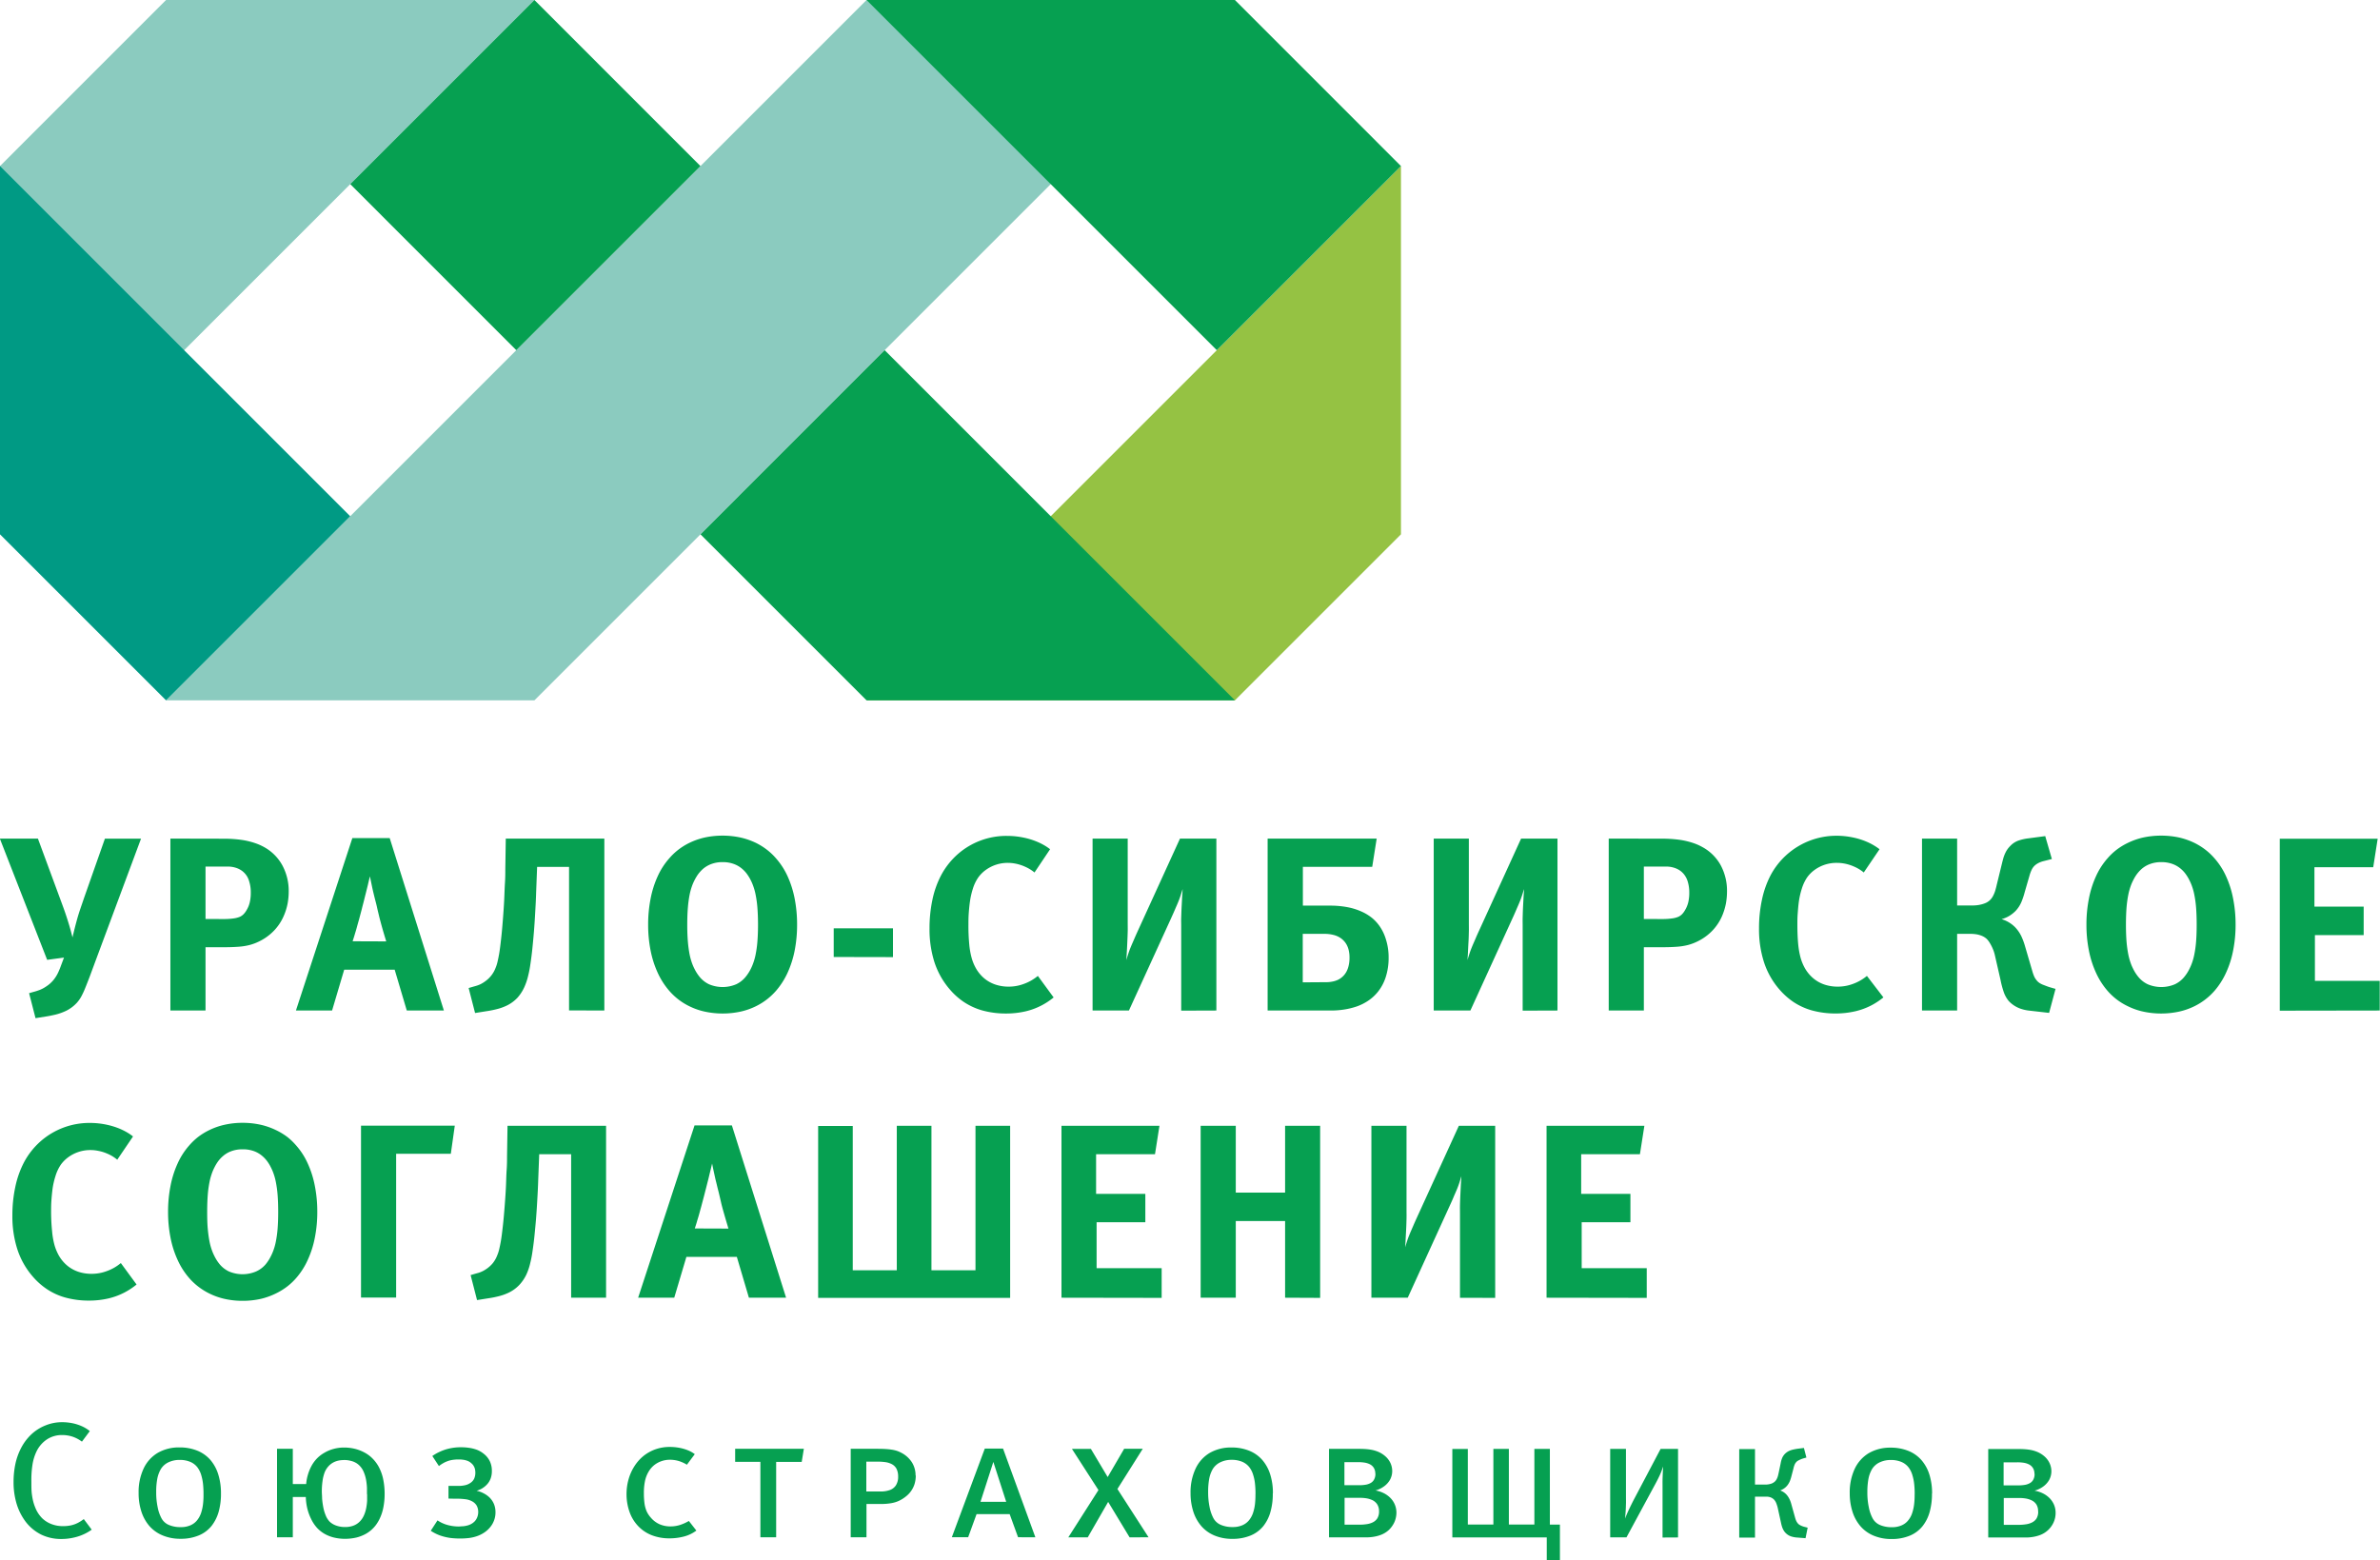
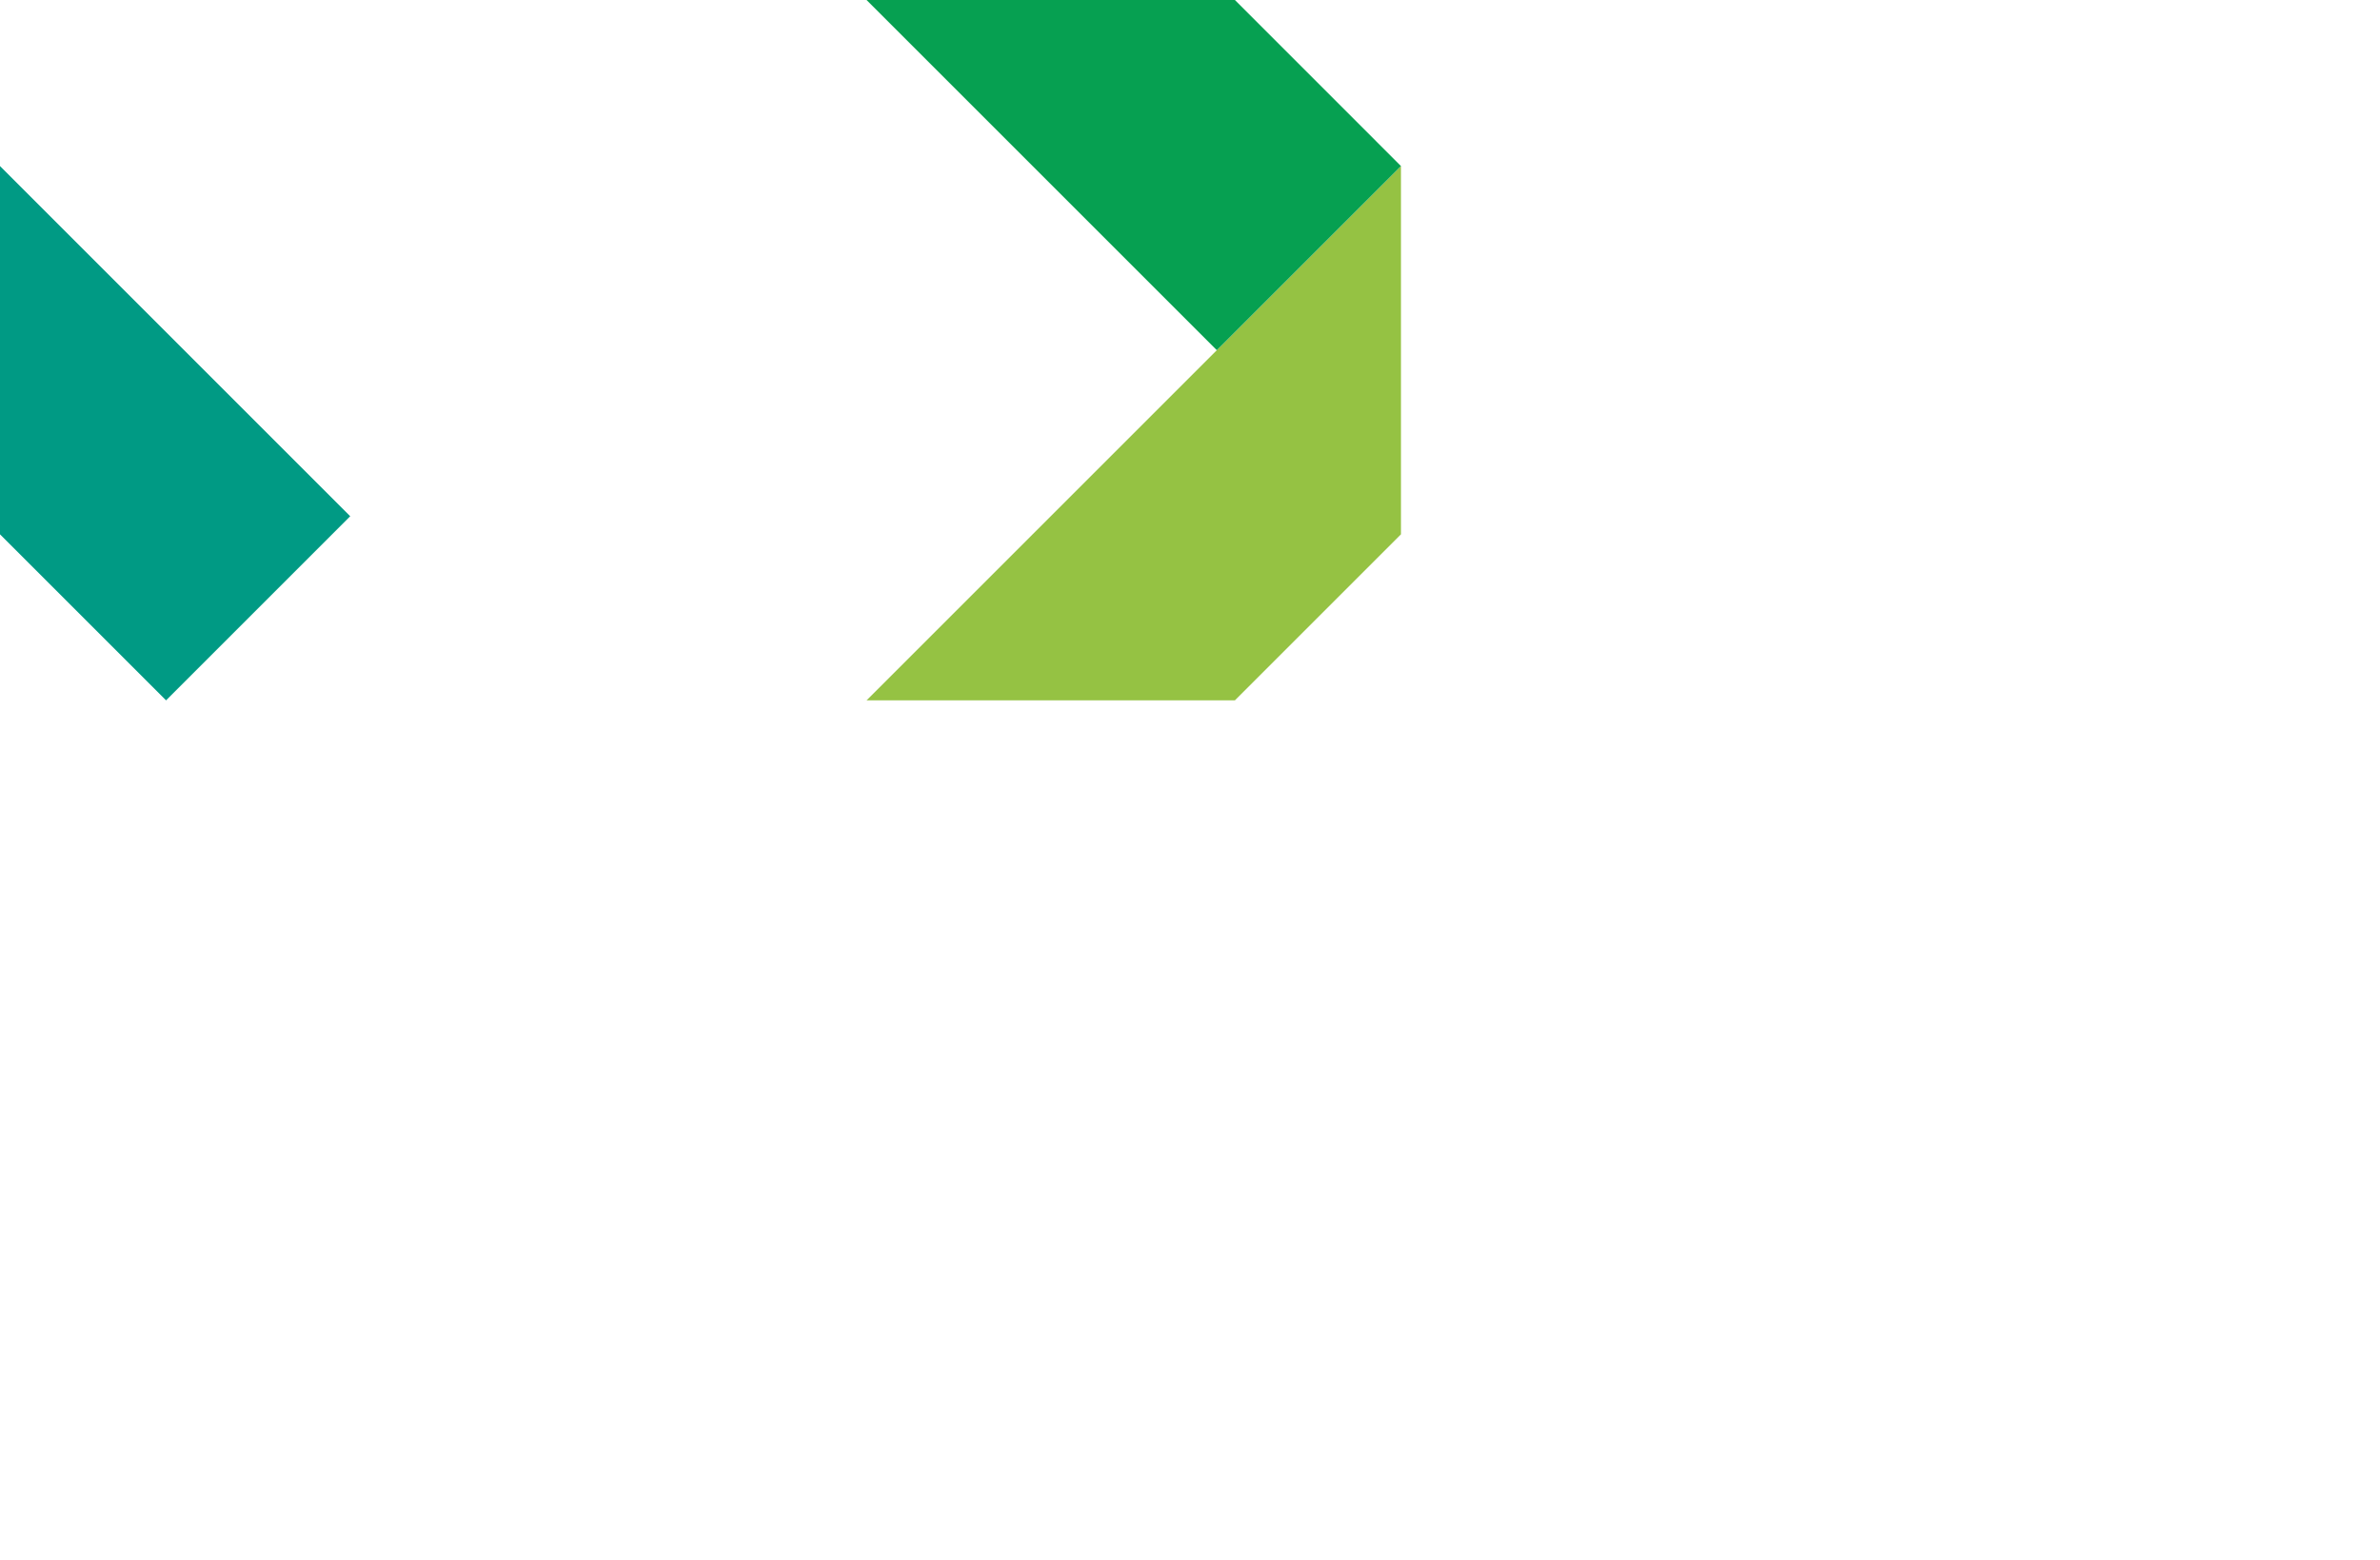
<svg xmlns="http://www.w3.org/2000/svg" id="Слой_1" data-name="Слой 1" viewBox="0 0 603.68 395.88">
  <title>uss</title>
  <g id="_1537903175136" data-name=" 1537903175136">
-     <polygon points="88.84 46.72 46.71 88.84 0 135.56 0 42.13 42.12 0 135.55 0 88.84 46.72" style="fill:#8bcbbf" />
-     <path d="M219.84.49h93.43L135.59,178.17H42.16Q131,89.33,219.84.49Z" transform="translate(-0.04 -0.49)" style="fill:#8bcbbf" />
    <polygon points="355.35 135.56 313.23 177.68 219.8 177.68 266.51 130.97 308.64 88.84 355.35 42.13 341.31 28.09 355.35 42.13 355.35 135.56" style="fill:#95c243" />
-     <path d="M131,89.33,88.88,47.2,135.59.49l42.12,42.13Zm88.84,88.84-42.12-42.12,46.71-46.72,88.84,88.84Z" transform="translate(-0.04 -0.49)" style="fill:#06a051;fill-rule:evenodd" />
    <polygon points="308.64 88.84 219.8 0 313.23 0 355.35 42.13 308.64 88.84" style="fill:#06a051;fill-rule:evenodd" />
    <polygon points="42.12 177.68 0 135.56 0 42.13 88.83 130.97 42.12 177.68" style="fill:#009a84;fill-rule:evenodd" />
-     <path d="M9.65,213.24H0L12,244l4.27-.57-.75,2a19.32,19.32,0,0,1-.73,1.79,8.93,8.93,0,0,1-1.14,1.84,8,8,0,0,1-1.9,1.7,8.13,8.13,0,0,1-1.7.9c-.49.18-1,.35-1.56.49l-1.07.31,1.63,6.34,2.76-.44c.63-.1,1.39-.25,2.29-.46a14.19,14.19,0,0,0,2.78-1,9.24,9.24,0,0,0,2.65-2,8.5,8.5,0,0,0,1.11-1.56,20.83,20.83,0,0,0,1-2.15c.34-.83.74-1.85,1.18-3l1.57-4.24,11.42-30.69H26.65l-5.08,14.44c-.28.8-.54,1.57-.79,2.3s-.51,1.48-.76,2.27-.49,1.66-.75,2.64-.54,2.11-.84,3.4c-.27-1.08-.54-2.09-.81-3s-.57-1.85-.88-2.78-.67-1.92-1.07-3l-6-16.26ZM23.29,388.55l-2-2.67a9.61,9.61,0,0,1-1.57,1,7.37,7.37,0,0,1-1.71.6,9.44,9.44,0,0,1-2,.19,7.88,7.88,0,0,1-2.89-.51,6.93,6.93,0,0,1-2.43-1.54A8,8,0,0,1,9,383a11.47,11.47,0,0,1-.58-1.77,16.78,16.78,0,0,1-.35-2.14C8,378.3,8,377.4,8,376.39A25.06,25.06,0,0,1,8.29,372a11.94,11.94,0,0,1,1-3.25A7.61,7.61,0,0,1,12,365.63a6.87,6.87,0,0,1,3.76-1.07,8.43,8.43,0,0,1,2.64.4,8.22,8.22,0,0,1,2.42,1.28l2-2.68a8.94,8.94,0,0,0-2-1.23,11.61,11.61,0,0,0-2.4-.77,13.43,13.43,0,0,0-2.64-.26,11,11,0,0,0-4.18.81A11.39,11.39,0,0,0,8,364.38a12.94,12.94,0,0,0-2.64,3.53,15.92,15.92,0,0,0-1.4,3.9,22.08,22.08,0,0,0-.48,4.66,18.94,18.94,0,0,0,.8,5.62,14.46,14.46,0,0,0,2.33,4.54,11.31,11.31,0,0,0,3.87,3.18,11.45,11.45,0,0,0,5.07,1.12,14.07,14.07,0,0,0,4.15-.6,12.27,12.27,0,0,0,3.63-1.78Zm32.8-9.19a15.87,15.87,0,0,0-.64-4.64A10.3,10.3,0,0,0,53.51,371a8.74,8.74,0,0,0-3.29-2.42,11.74,11.74,0,0,0-4.66-.88,10.72,10.72,0,0,0-5.54,1.4,9.13,9.13,0,0,0-3.57,4,14,14,0,0,0-1.25,6.16,14.91,14.91,0,0,0,.68,4.64,10.61,10.61,0,0,0,2,3.68A9,9,0,0,0,41.23,390a11.44,11.44,0,0,0,4.58.88,11.73,11.73,0,0,0,4.67-.86,8.11,8.11,0,0,0,3.2-2.38A10.36,10.36,0,0,0,55.51,384a16.89,16.89,0,0,0,.58-4.64Zm-4.43.29a18.78,18.78,0,0,1-.12,2.38,11.11,11.11,0,0,1-.48,2.24,5.92,5.92,0,0,1-1,1.88,4.39,4.39,0,0,1-1.67,1.29,5.88,5.88,0,0,1-2.51.48,7.31,7.31,0,0,1-3-.55,3.81,3.81,0,0,1-1.84-1.62,9.84,9.84,0,0,1-1-2.83,18,18,0,0,1-.38-3.9,17.55,17.55,0,0,1,.28-3.39,7.82,7.82,0,0,1,.89-2.42,4.51,4.51,0,0,1,1.91-1.72,6.46,6.46,0,0,1,2.85-.62,6.78,6.78,0,0,1,2.72.5,4.48,4.48,0,0,1,1.77,1.34,6.21,6.21,0,0,1,1,2,12.39,12.39,0,0,1,.47,2.38,24.39,24.39,0,0,1,.11,2.58ZM74.31,377v-8.95h-4v22.45h4V380.28h3.3a14,14,0,0,0,.35,2.8,12.59,12.59,0,0,0,1,2.78,9.26,9.26,0,0,0,1.6,2.36,8.15,8.15,0,0,0,1.76,1.38,9.23,9.23,0,0,0,2.33.94,11.89,11.89,0,0,0,2.93.35,12.78,12.78,0,0,0,2.87-.33,9.83,9.83,0,0,0,2.32-.9,8.14,8.14,0,0,0,2.75-2.46,9.73,9.73,0,0,0,1-1.81,11.58,11.58,0,0,0,.77-2.54,17.51,17.51,0,0,0,.31-3.37,18.29,18.29,0,0,0-.41-3.92,11.71,11.71,0,0,0-1.12-3,9.47,9.47,0,0,0-1.65-2.16A8.37,8.37,0,0,0,92.5,369a10.34,10.34,0,0,0-2.39-.93,11.49,11.49,0,0,0-2.8-.34,10.1,10.1,0,0,0-2.66.35,9.35,9.35,0,0,0-2.37,1,8.3,8.3,0,0,0-1.91,1.49A8.82,8.82,0,0,0,79,372.49a11.62,11.62,0,0,0-.89,2.24A11,11,0,0,0,77.7,377Zm18.85,2.55c0,.48,0,1,0,1.65a14.17,14.17,0,0,1-.23,1.88,8.38,8.38,0,0,1-.58,1.86,5.07,5.07,0,0,1-1.07,1.58,4.55,4.55,0,0,1-.84.66,4.5,4.5,0,0,1-1.21.51,6,6,0,0,1-1.67.21,6.46,6.46,0,0,1-2.29-.39,4.56,4.56,0,0,1-1.64-1,5,5,0,0,1-1-1.62,10.45,10.45,0,0,1-.6-2.06,20.86,20.86,0,0,1-.29-2.13c0-.69-.07-1.31-.07-1.83a18.19,18.19,0,0,1,.17-2.57A10,10,0,0,1,82.4,374a5.19,5.19,0,0,1,1.23-1.8,4.74,4.74,0,0,1,1.32-.86,5.71,5.71,0,0,1,1.29-.36,9.16,9.16,0,0,1,1.07-.08,6.38,6.38,0,0,1,1.72.21,4.68,4.68,0,0,1,1.28.5,4.23,4.23,0,0,1,.88.67,5,5,0,0,1,1.12,1.68,9.29,9.29,0,0,1,.59,2,16.28,16.28,0,0,1,.22,2c0,.63,0,1.17,0,1.61Zm22.44,1.17a15.69,15.69,0,0,1,2.44.12,4.64,4.64,0,0,1,1.91.63,2.94,2.94,0,0,1,1,1,3.36,3.36,0,0,1,.39,1.61,3.66,3.66,0,0,1-.26,1.36,3.26,3.26,0,0,1-.58.95,3.7,3.7,0,0,1-.67.57,4,4,0,0,1-1.11.51,6.5,6.5,0,0,1-1.2.23c-.41,0-.78.06-1.12.06a10.72,10.72,0,0,1-2.69-.34,8.54,8.54,0,0,1-2.7-1.21l-1.71,2.64a11.17,11.17,0,0,0,2.42,1.21,13.78,13.78,0,0,0,2.5.6,19.67,19.67,0,0,0,2.56.15,18.49,18.49,0,0,0,2.16-.12,9.84,9.84,0,0,0,2.31-.56,7.83,7.83,0,0,0,2.22-1.28,6.65,6.65,0,0,0,1.34-1.52,6,6,0,0,0,.71-1.62,5.69,5.69,0,0,0,.2-1.55,5.53,5.53,0,0,0-.35-2,5.09,5.09,0,0,0-1.24-1.83,6.24,6.24,0,0,0-1.45-1,6.59,6.59,0,0,0-1.76-.63,5.65,5.65,0,0,0,1.39-.59,5.55,5.55,0,0,0,1.07-.83,4.53,4.53,0,0,0,1.09-1.64,5.39,5.39,0,0,0,.33-2,5.59,5.59,0,0,0-.48-2.35,5.34,5.34,0,0,0-1.61-2,6.4,6.4,0,0,0-1.74-1,9.4,9.4,0,0,0-2-.49,13.3,13.3,0,0,0-2-.14,13,13,0,0,0-3.14.36,11.84,11.84,0,0,0-2.41.86,11.3,11.3,0,0,0-1.72,1l1.67,2.55a8.16,8.16,0,0,1,1-.68,6.32,6.32,0,0,1,1.11-.53,6,6,0,0,1,1.32-.35,9.31,9.31,0,0,1,1.48-.11,7.58,7.58,0,0,1,1.16.06,5.17,5.17,0,0,1,1.16.28,3,3,0,0,1,1,.62,2.49,2.49,0,0,1,.65.8,2.69,2.69,0,0,1,.29.82,4.21,4.21,0,0,1,.07.76,3.77,3.77,0,0,1-.29,1.51,2.69,2.69,0,0,1-1,1.12,3.78,3.78,0,0,1-1.23.54,7.84,7.84,0,0,1-1.35.19l-1.26,0h-1.68v3.22Zm61.09,8.1-1.92-2.46a11.35,11.35,0,0,1-2.21,1,7.93,7.93,0,0,1-2.43.38,6.88,6.88,0,0,1-2.77-.54,6.25,6.25,0,0,1-2.2-1.64A6.58,6.58,0,0,1,164.1,384a7.77,7.77,0,0,1-.57-2,18.77,18.77,0,0,1-.17-2.68,14.68,14.68,0,0,1,.28-3.09,7.82,7.82,0,0,1,.85-2.26,6.16,6.16,0,0,1,1.38-1.69,6.24,6.24,0,0,1,1.88-1.07,6.47,6.47,0,0,1,2.22-.38,7.76,7.76,0,0,1,2.23.32,8.67,8.67,0,0,1,2.07.94l2-2.68a7.58,7.58,0,0,0-1.79-1,11.36,11.36,0,0,0-2.19-.62,13.05,13.05,0,0,0-2.34-.21,10.75,10.75,0,0,0-3.74.63,10.43,10.43,0,0,0-3.05,1.74,10.82,10.82,0,0,0-2.27,2.63,12.38,12.38,0,0,0-1.43,3.26,13.64,13.64,0,0,0-.5,3.69,13.38,13.38,0,0,0,.76,4.54,10,10,0,0,0,2.15,3.55,9.53,9.53,0,0,0,3.4,2.32,12.17,12.17,0,0,0,4.52.83,14.41,14.41,0,0,0,3.86-.5,9,9,0,0,0,3.07-1.51Zm27.21-20.77H186.51v3.31h6.4v19.14h4V371.38h6.48l.54-3.31Zm28.37,6.77a6.19,6.19,0,0,0-.91-3.31,7,7,0,0,0-2.55-2.37,9.26,9.26,0,0,0-1-.47,7.68,7.68,0,0,0-1.23-.34,15.17,15.17,0,0,0-1.73-.21c-.68-.05-1.51-.07-2.51-.07h-6.52v22.45h4v-8.45h3.64a14.9,14.9,0,0,0,2.55-.19,7.85,7.85,0,0,0,2-.59,8.4,8.4,0,0,0,1.72-1.06,6.5,6.5,0,0,0,1.35-1.37,6.36,6.36,0,0,0,.91-1.78,7.12,7.12,0,0,0,.33-2.24Zm-4.42.25a4,4,0,0,1-.58,2.27,3.07,3.07,0,0,1-1.58,1.19,6.78,6.78,0,0,1-2.36.35h-3.55v-7.57h2.93a13.35,13.35,0,0,1,1.94.13,5,5,0,0,1,1.64.53,2.84,2.84,0,0,1,1.14,1.14A4.25,4.25,0,0,1,227.85,375.09Zm34.81,15.43L254.46,368h-4.63l-8.36,22.49h4.14l2.13-5.86h8.4l2.13,5.86Zm-7.4-9h-6.52L252,371.38Zm36.11,9-7.9-12.25,6.43-10.2h-4.72L281,375.22l-4.26-7.15h-4.81l6.73,10.45-7.65,12h4.93l5.18-9,5.44,9Zm31.54-11.16a15.54,15.54,0,0,0-.64-4.64,10.3,10.3,0,0,0-1.94-3.68,8.66,8.66,0,0,0-3.29-2.42,11.67,11.67,0,0,0-4.66-.88,10.72,10.72,0,0,0-5.54,1.4,9.11,9.11,0,0,0-3.56,4,14.15,14.15,0,0,0-1.26,6.16,15.21,15.21,0,0,0,.68,4.64,10.63,10.63,0,0,0,2,3.68,8.89,8.89,0,0,0,3.32,2.42,11.47,11.47,0,0,0,4.58.88,11.78,11.78,0,0,0,4.68-.86,8.18,8.18,0,0,0,3.2-2.38,10.18,10.18,0,0,0,1.82-3.65,16.52,16.52,0,0,0,.58-4.64Zm-4.43.29a20.85,20.85,0,0,1-.11,2.38,11.11,11.11,0,0,1-.48,2.24,5.92,5.92,0,0,1-1,1.88,4.39,4.39,0,0,1-1.67,1.29,5.92,5.92,0,0,1-2.51.48,7.28,7.28,0,0,1-3-.55,3.84,3.84,0,0,1-1.85-1.62,10.15,10.15,0,0,1-1-2.83,18.6,18.6,0,0,1-.38-3.9,18.39,18.39,0,0,1,.28-3.39,7.82,7.82,0,0,1,.89-2.42,4.59,4.59,0,0,1,1.92-1.72,6.42,6.42,0,0,1,2.84-.62,6.83,6.83,0,0,1,2.73.5,4.62,4.62,0,0,1,1.77,1.34,6,6,0,0,1,1,2,11,11,0,0,1,.47,2.38,22,22,0,0,1,.11,2.58Zm30.43-1a6.6,6.6,0,0,0,2.12-1,5.36,5.36,0,0,0,1.55-1.67,4.61,4.61,0,0,0,.59-2.26,4.9,4.9,0,0,0-.49-2.13,5.27,5.27,0,0,0-1.37-1.72,6.59,6.59,0,0,0-2-1.16,9,9,0,0,0-1.21-.35,12.6,12.6,0,0,0-1.53-.21c-.6-.05-1.34-.07-2.24-.07h-7.19v22.45h7.82c.81,0,1.51,0,2.11,0a11,11,0,0,0,1.62-.18,9.42,9.42,0,0,0,1.49-.4,6.32,6.32,0,0,0,2.15-1.3,6.52,6.52,0,0,0,1.41-2,6.12,6.12,0,0,0,.5-2.36,5.28,5.28,0,0,0-1.58-3.8,6.47,6.47,0,0,0-1.68-1.19,7.55,7.55,0,0,0-2-.65Zm0-4.27a3,3,0,0,1-.35,1.51,2.19,2.19,0,0,1-.92.89,3.93,3.93,0,0,1-1.32.42,9.75,9.75,0,0,1-1.55.11h-3.72v-5.85h3.47a9.83,9.83,0,0,1,1.53.1,4.6,4.6,0,0,1,1.42.42,2.46,2.46,0,0,1,1,.88,2.7,2.7,0,0,1,.41,1.52Zm.92,9.57a3.29,3.29,0,0,1-.45,1.79,2.94,2.94,0,0,1-1.16,1,5.12,5.12,0,0,1-1.6.46,11.53,11.53,0,0,1-1.77.12h-3.76v-6.81h3.85a10,10,0,0,1,1.73.13,5.74,5.74,0,0,1,1.58.51,3,3,0,0,1,1.14,1.05A3.24,3.24,0,0,1,349.83,383.91Zm22.52-15.84h-3.93v22.45h23.95v5.85h3.34v-9.11h-2.55V368.07h-3.93v19.19h-6.47V368.07h-3.93v19.19h-6.48V368.07Zm53.32,22.45V368.07h-4.42L414.43,381c-.44.85-.83,1.65-1.2,2.43s-.7,1.54-1,2.33c.07-.72.12-1.39.16-2s.05-1.22.07-1.78,0-1.13,0-1.68V368.07h-4v22.45h4.13L420,376.81c.22-.41.44-.83.65-1.26s.43-.87.63-1.36.4-1,.6-1.64c0,.5-.06,1.06-.08,1.64s-.05,1.17-.06,1.76,0,1.12,0,1.61v13Zm31.93-22.7-1.38.17q-.51.06-1.08.18a6,6,0,0,0-1.15.33,3.87,3.87,0,0,0-1,.62,3.48,3.48,0,0,0-.91,1.24,6.37,6.37,0,0,0-.38,1.35l-.42,2c-.06.33-.14.65-.22,1a3.93,3.93,0,0,1-.32.91,2.15,2.15,0,0,1-.55.75,2.59,2.59,0,0,1-1.06.56,5,5,0,0,1-1.19.18c-.38,0-.72,0-1,0h-1.75v-9h-4v22.45h4V380.19h2.17l.89,0a3.35,3.35,0,0,1,.89.18,2.47,2.47,0,0,1,.81.5,2.78,2.78,0,0,1,.64,1,8.44,8.44,0,0,1,.45,1.54l.75,3.43a9.14,9.14,0,0,0,.26,1,4.73,4.73,0,0,0,.46,1,3.45,3.45,0,0,0,.87.93,3.39,3.39,0,0,0,1.11.55,6.12,6.12,0,0,0,1.22.23l1.3.1,1,.08.54-2.67-.83-.21a4.51,4.51,0,0,1-1.06-.41,2,2,0,0,1-.49-.34,2.86,2.86,0,0,1-.52-.76,5.84,5.84,0,0,1-.27-.75l-1-3.59a6.25,6.25,0,0,0-.68-1.62,4.39,4.39,0,0,0-.65-.84,4,4,0,0,0-.61-.5,4.31,4.31,0,0,0-.86-.42,4.91,4.91,0,0,0,.86-.43,4.24,4.24,0,0,0,.56-.43l.3-.31a4.71,4.71,0,0,0,.76-1.27,11,11,0,0,0,.41-1.32l.46-1.76a6.33,6.33,0,0,1,.3-1,2.33,2.33,0,0,1,.62-.87,2.87,2.87,0,0,1,.57-.33,6.51,6.51,0,0,1,.72-.31c.24-.08.45-.15.63-.19l.46-.13Zm32.51,11.54a15.87,15.87,0,0,0-.64-4.64,10.3,10.3,0,0,0-1.94-3.68,8.74,8.74,0,0,0-3.29-2.42,11.7,11.7,0,0,0-4.66-.88,10.72,10.72,0,0,0-5.54,1.4,9.19,9.19,0,0,0-3.57,4,14.15,14.15,0,0,0-1.25,6.16,15.21,15.21,0,0,0,.68,4.64,10.47,10.47,0,0,0,2,3.68,8.89,8.89,0,0,0,3.32,2.42,11.47,11.47,0,0,0,4.58.88,11.81,11.81,0,0,0,4.68-.86,8.15,8.15,0,0,0,3.19-2.38,10.2,10.2,0,0,0,1.83-3.65,16.89,16.89,0,0,0,.58-4.64Zm-4.43.29a18.78,18.78,0,0,1-.12,2.38,11.11,11.11,0,0,1-.48,2.24,5.73,5.73,0,0,1-1,1.88,4.32,4.32,0,0,1-1.67,1.29,5.87,5.87,0,0,1-2.5.48,7.36,7.36,0,0,1-3-.55,3.86,3.86,0,0,1-1.84-1.62,9.84,9.84,0,0,1-1-2.83,18,18,0,0,1-.38-3.9,18.39,18.39,0,0,1,.28-3.39,7.82,7.82,0,0,1,.89-2.42,4.51,4.51,0,0,1,1.91-1.72,6.46,6.46,0,0,1,2.85-.62,6.78,6.78,0,0,1,2.72.5,4.48,4.48,0,0,1,1.77,1.34,5.84,5.84,0,0,1,1,2,11.67,11.67,0,0,1,.47,2.38,22,22,0,0,1,.11,2.58Zm30.43-1a6.6,6.6,0,0,0,2.12-1,5.36,5.36,0,0,0,1.55-1.67,4.61,4.61,0,0,0,.59-2.26,4.91,4.91,0,0,0-.5-2.13,5.24,5.24,0,0,0-1.36-1.72,6.64,6.64,0,0,0-2-1.16,8.41,8.41,0,0,0-1.2-.35,12.79,12.79,0,0,0-1.54-.21c-.59-.05-1.33-.07-2.23-.07h-7.19v22.45h7.82c.81,0,1.51,0,2.11,0a11.14,11.14,0,0,0,1.62-.18,9.42,9.42,0,0,0,1.49-.4,6.12,6.12,0,0,0,3.55-3.28,5.78,5.78,0,0,0,.5-2.36,5.21,5.21,0,0,0-.42-2.12,5.4,5.4,0,0,0-1.15-1.68,6.36,6.36,0,0,0-1.69-1.19,7.48,7.48,0,0,0-2-.65Zm0-4.27a3,3,0,0,1-.35,1.51,2.19,2.19,0,0,1-.92.89,3.93,3.93,0,0,1-1.32.42,9.84,9.84,0,0,1-1.55.11h-3.72v-5.85h3.47a9.83,9.83,0,0,1,1.53.1,4.62,4.62,0,0,1,1.41.42,2.55,2.55,0,0,1,1,.88,2.7,2.7,0,0,1,.41,1.52Zm.91,9.57a3.29,3.29,0,0,1-.44,1.79,2.9,2.9,0,0,1-1.17,1,5,5,0,0,1-1.6.46,11.4,11.4,0,0,1-1.76.12h-3.76v-6.81h3.85a10,10,0,0,1,1.73.13,5.56,5.56,0,0,1,1.57.51,2.91,2.91,0,0,1,1.15,1.05A3.24,3.24,0,0,1,517,383.91ZM153.77,329.72V286.11h-25l-.12,7.72c0,1,0,2.13-.1,3.5s-.11,2.86-.19,4.45-.2,3.25-.33,4.92-.27,3.31-.45,4.88-.33,2.86-.51,3.85-.34,1.74-.48,2.28a8.89,8.89,0,0,1-.39,1.16A7.55,7.55,0,0,1,125,321a7.9,7.9,0,0,1-1.31,1.23,9.47,9.47,0,0,1-1.15.72,8.21,8.21,0,0,1-1,.42l-1.07.3-1.06.31,1.63,6.34,2.76-.44a24.06,24.06,0,0,0,2.67-.52,13.08,13.08,0,0,0,2.76-1,9.18,9.18,0,0,0,2.54-1.89,10.44,10.44,0,0,0,1.76-2.58,14.87,14.87,0,0,0,1-2.94,27.4,27.4,0,0,0,.59-3.08c.19-1.27.36-2.6.5-4s.27-2.77.38-4.14.2-2.69.27-3.95.14-2.4.19-3.43.08-1.88.1-2.57l.25-6.47h8.1v36.4Zm45.66,0L185.68,286h-9.47L161.9,329.72h9.16l3.08-10.35h12.8L190,329.72Zm-23.16-17.57c.2-.61.39-1.17.54-1.71s.34-1.11.51-1.71.34-1.27.55-2l.72-2.71c.13-.49.27-1.07.45-1.75s.35-1.4.55-2.16.37-1.53.56-2.29.36-1.47.51-2.14c.2,1,.39,1.89.55,2.61s.29,1.35.43,1.89.26,1.07.38,1.56.26,1,.4,1.59.35,1.48.53,2.28.44,1.73.74,2.78.67,2.32,1.12,3.79Zm40.07-26h-8.78v43.61h48.7V286.11h-8.79v36.65H236.3V286.11h-8.79v36.65H216.34V286.11Zm78.35,43.61v-7.53h-16.5V310.58h12.36v-7.21H278.06V293.32H293l1.13-7.21H269.28v43.61Zm40.2,0V286.11H326v16.94H313.49V286.11h-8.91v43.61h8.91V310.27H326v19.45Zm44.4,0V286.11h-9.22l-10.61,23.22c-.35.77-.69,1.52-1,2.25s-.66,1.49-1,2.34-.66,1.84-1,3c.05-.7.09-1.46.13-2.3s.09-1.67.13-2.52.06-1.66.08-2.43,0-1.42,0-2V286.11h-8.91v43.61h9.22l10.6-23.22c.36-.78.7-1.52,1-2.25s.66-1.49,1-2.34.66-1.85,1-3c0,.7-.1,1.46-.14,2.3s-.08,1.67-.12,2.52-.07,1.66-.09,2.43,0,1.42,0,2v21.58Zm38.44,0v-7.53h-16.5V310.58h12.36v-7.21H401.1V293.32H416l1.13-7.21H392.32v43.61ZM43.26,213.24v43.62h8.91V240.8H57c1.42,0,2.64-.05,3.66-.13a15.66,15.66,0,0,0,2.71-.44,12.66,12.66,0,0,0,2.35-.88,13.14,13.14,0,0,0,3.88-2.82,12.48,12.48,0,0,0,2.29-3.4A14.82,14.82,0,0,0,73,229.67a17,17,0,0,0,.27-3A13.65,13.65,0,0,0,71.64,220,11.68,11.68,0,0,0,67,215.38a13.71,13.71,0,0,0-2.28-1,19.16,19.16,0,0,0-3.27-.79,31.69,31.69,0,0,0-4.49-.32Zm8.91,20.4v-13.3h5.58a6.64,6.64,0,0,1,2.19.33,5.38,5.38,0,0,1,1.48.75,4.9,4.9,0,0,1,1.82,2.66,9.22,9.22,0,0,1,.41,2.85,10.53,10.53,0,0,1-.18,2.1,6.75,6.75,0,0,1-.88,2.35,5,5,0,0,1-.73,1,3.2,3.2,0,0,1-1,.71,6.34,6.34,0,0,1-1.62.41,17,17,0,0,1-2.48.15Zm60.46,23.22L98.89,213.12H89.41L75.1,256.86h9.17l3.07-10.35h12.81l3.07,10.35ZM89.48,239.29c.2-.61.38-1.17.54-1.72s.34-1.1.5-1.7.35-1.28.56-2l.72-2.71c.12-.49.27-1.08.45-1.76s.34-1.39.54-2.15l.57-2.29c.17-.77.35-1.47.51-2.15.2,1,.39,1.9.54,2.62s.3,1.35.43,1.89.26,1.07.39,1.56.26,1,.4,1.59c.15.72.34,1.48.53,2.28s.44,1.73.73,2.78.67,2.32,1.12,3.79Zm63.85,17.57V213.24h-25l-.12,7.72c0,1,0,2.14-.09,3.51s-.12,2.85-.2,4.45-.2,3.25-.33,4.92-.27,3.3-.45,4.88-.33,2.86-.51,3.84-.34,1.75-.48,2.28a8.38,8.38,0,0,1-.39,1.16,7.32,7.32,0,0,1-2.57,3.39,8.53,8.53,0,0,1-1.15.73,6.89,6.89,0,0,1-1,.41c-.33.11-.69.2-1.06.31l-1.07.31,1.63,6.34,2.76-.44a26.61,26.61,0,0,0,2.67-.52,13.08,13.08,0,0,0,2.76-1,9.38,9.38,0,0,0,2.54-1.89A10.63,10.63,0,0,0,133,251a15.1,15.1,0,0,0,1-2.94,27.4,27.4,0,0,0,.59-3.08c.19-1.27.36-2.6.5-4s.27-2.76.38-4.14.2-2.69.27-3.94.14-2.41.19-3.43.08-1.88.1-2.57l.25-6.47h8.1v36.4Zm30-44.37a21.38,21.38,0,0,0-4.65.5,18.12,18.12,0,0,0-3.77,1.33,16.51,16.51,0,0,0-2.95,1.85,15.65,15.65,0,0,0-2.18,2.1,18.17,18.17,0,0,0-2.92,4.53,25,25,0,0,0-1.8,5.7,33.67,33.67,0,0,0-.62,6.59,33.2,33.2,0,0,0,.62,6.53,24.92,24.92,0,0,0,1.8,5.65,19,19,0,0,0,2.92,4.57,16.2,16.2,0,0,0,2.18,2.09,16,16,0,0,0,2.95,1.85,17,17,0,0,0,3.77,1.33,21.54,21.54,0,0,0,9.32,0,17.32,17.32,0,0,0,3.76-1.33,16.25,16.25,0,0,0,5.13-3.94,19.3,19.3,0,0,0,2.92-4.57,25.43,25.43,0,0,0,1.8-5.65,34,34,0,0,0,.61-6.53,34.48,34.48,0,0,0-.61-6.59,25.53,25.53,0,0,0-1.8-5.7,18.46,18.46,0,0,0-2.92-4.53,15.75,15.75,0,0,0-2.19-2.1,16.78,16.78,0,0,0-2.94-1.85A18.44,18.44,0,0,0,188,213,21.57,21.57,0,0,0,183.36,212.49Zm0,6.72a8.11,8.11,0,0,1,2.95.51,6.8,6.8,0,0,1,2.06,1.24,7.45,7.45,0,0,1,1.35,1.53,10.22,10.22,0,0,1,.8,1.36,12.07,12.07,0,0,1,.62,1.47,14.27,14.27,0,0,1,.59,2.15,27.16,27.16,0,0,1,.44,3.15c.1,1.24.17,2.73.17,4.47s-.07,3.18-.17,4.42a27.6,27.6,0,0,1-.44,3.14,14.45,14.45,0,0,1-.59,2.14,12.07,12.07,0,0,1-.62,1.47,10.66,10.66,0,0,1-1.44,2.2,6.84,6.84,0,0,1-2.28,1.74,8.8,8.8,0,0,1-6.88,0,6.94,6.94,0,0,1-2.28-1.74,10.6,10.6,0,0,1-1.43-2.2,12,12,0,0,1-.63-1.47,15.79,15.79,0,0,1-.59-2.14,30.34,30.34,0,0,1-.43-3.14c-.11-1.24-.17-2.71-.17-4.42s.06-3.23.17-4.47a29.81,29.81,0,0,1,.43-3.15,15.57,15.57,0,0,1,.59-2.15,12,12,0,0,1,.63-1.47,12.71,12.71,0,0,1,.79-1.36,8.87,8.87,0,0,1,1.35-1.53,7,7,0,0,1,2.07-1.24,8.06,8.06,0,0,1,2.94-.51Zm43.21,24.1V236H211.51v7.28Zm36.75,4.77a11.75,11.75,0,0,1-3.48,2,11,11,0,0,1-3.93.72,10.54,10.54,0,0,1-3.09-.44,8.81,8.81,0,0,1-2.94-1.53A9.43,9.43,0,0,1,247.5,246a11.67,11.67,0,0,1-1-2.47,19.51,19.51,0,0,1-.61-3.44,49.05,49.05,0,0,1-.21-4.94c0-.85,0-1.79.07-2.83s.17-2.11.33-3.22a19.74,19.74,0,0,1,.74-3.19,10.43,10.43,0,0,1,1.31-2.75,8.38,8.38,0,0,1,1.89-1.92,9.45,9.45,0,0,1,5.64-1.84,10.05,10.05,0,0,1,1.88.18,11.15,11.15,0,0,1,2.39.74,10.33,10.33,0,0,1,2.51,1.52l3.95-5.9a12.81,12.81,0,0,0-1.19-.83A15.44,15.44,0,0,0,263,214a18.18,18.18,0,0,0-3.28-1,20.14,20.14,0,0,0-4.26-.44A18.64,18.64,0,0,0,243,217.17a19.12,19.12,0,0,0-4.24,5.36,23.71,23.71,0,0,0-2.21,6.21,34.85,34.85,0,0,0-.74,7.29,27.59,27.59,0,0,0,1.22,8.48,20.12,20.12,0,0,0,4,7.08,17.58,17.58,0,0,0,3.44,3.07,16.69,16.69,0,0,0,4.62,2.15,22.46,22.46,0,0,0,6.12.81,22,22,0,0,0,5-.56,17.15,17.15,0,0,0,3.95-1.46,17.49,17.49,0,0,0,3.13-2.06Zm45.28,8.78V213.24h-9.23l-10.61,23.23c-.35.77-.69,1.52-1,2.25s-.66,1.49-1,2.34-.66,1.84-1,3c.05-.7.09-1.47.14-2.3s.08-1.67.12-2.52.07-1.67.09-2.43,0-1.42,0-2V213.24h-8.91v43.62h9.22l10.61-23.22c.35-.78.69-1.52,1-2.25s.66-1.49,1-2.34.66-1.85,1-3c0,.7-.09,1.46-.13,2.3s-.09,1.67-.13,2.52-.06,1.66-.09,2.43,0,1.42,0,2v21.59Zm13-43.62v43.62h16.13a21.5,21.5,0,0,0,3.25-.25,18.47,18.47,0,0,0,3.24-.79,12.69,12.69,0,0,0,2.92-1.47,11,11,0,0,0,2.48-2.3,11.65,11.65,0,0,0,1.9-3.56,15.7,15.7,0,0,0,.77-5.06,15.06,15.06,0,0,0-.68-4.6A11.76,11.76,0,0,0,350,235.5a10.4,10.4,0,0,0-2-2.17,12,12,0,0,0-2.19-1.38,15.94,15.94,0,0,0-3.46-1.2,22.92,22.92,0,0,0-5-.5h-6.84V220.4H348.1l1.13-7.16Zm8.91,36.47v-12.3h5.59a9.09,9.09,0,0,1,2.12.25,5.66,5.66,0,0,1,1.89.81,5.08,5.08,0,0,1,1.43,1.51,5.52,5.52,0,0,1,.66,1.74,7.87,7.87,0,0,1,.17,1.71,8.53,8.53,0,0,1-.21,2,6,6,0,0,1-.49,1.42,5.1,5.1,0,0,1-.55.87,4.92,4.92,0,0,1-1.62,1.32,6.1,6.1,0,0,1-1.72.52,7.32,7.32,0,0,1-1.37.11Zm64.61,7.15V213.24h-9.23l-10.6,23.23c-.36.77-.69,1.52-1,2.25s-.66,1.49-1,2.34-.66,1.84-1,3c.06-.7.1-1.47.14-2.3s.08-1.67.13-2.52.06-1.67.08-2.43,0-1.42,0-2V213.24h-8.91v43.62H373l10.6-23.22c.36-.78.69-1.52,1-2.25s.66-1.49,1-2.34.66-1.85,1-3c0,.7-.09,1.46-.13,2.3s-.09,1.67-.13,2.52-.06,1.66-.08,2.43,0,1.42,0,2v21.59Zm13-43.62v43.62h8.91V240.8h4.84c1.42,0,2.64-.05,3.66-.13a15.66,15.66,0,0,0,2.71-.44,12.66,12.66,0,0,0,2.35-.88,13.14,13.14,0,0,0,3.88-2.82,12.72,12.72,0,0,0,2.29-3.4,15.31,15.31,0,0,0,1.09-3.46,17,17,0,0,0,.27-3,13.65,13.65,0,0,0-1.61-6.69,11.65,11.65,0,0,0-4.67-4.61,13.57,13.57,0,0,0-2.27-1,19.39,19.39,0,0,0-3.27-.79,31.72,31.72,0,0,0-4.5-.32Zm8.91,20.4v-13.3h5.59a6.54,6.54,0,0,1,2.18.33,5.45,5.45,0,0,1,1.49.75,5.2,5.2,0,0,1,.85.8,5.38,5.38,0,0,1,1,1.86,9.53,9.53,0,0,1,.41,2.85,10.53,10.53,0,0,1-.18,2.1,6.54,6.54,0,0,1-.42,1.42,6.14,6.14,0,0,1-.47.93,4.94,4.94,0,0,1-.72,1,3.25,3.25,0,0,1-1,.71,6.23,6.23,0,0,1-1.62.41,16.8,16.8,0,0,1-2.47.15Zm56.58,14.44a11.83,11.83,0,0,1-3.47,2,11,11,0,0,1-3.94.72,10.59,10.59,0,0,1-3.09-.44,8.77,8.77,0,0,1-2.93-1.53,9.45,9.45,0,0,1-2.39-2.87,12.23,12.23,0,0,1-1-2.47,20.47,20.47,0,0,1-.61-3.44c-.13-1.35-.21-3-.21-4.94,0-.85,0-1.79.08-2.83s.16-2.11.32-3.22a19.75,19.75,0,0,1,.75-3.19,10.73,10.73,0,0,1,1.3-2.75,8.23,8.23,0,0,1,1.9-1.92A9.45,9.45,0,0,1,466,219.4a10.15,10.15,0,0,1,1.89.18,11.08,11.08,0,0,1,2.38.74,10.14,10.14,0,0,1,2.51,1.52l4-5.9a12,12,0,0,0-1.2-.83,14.93,14.93,0,0,0-2.25-1.15,18.06,18.06,0,0,0-3.27-1,20.24,20.24,0,0,0-4.27-.44,18.92,18.92,0,0,0-16.63,10,24.07,24.07,0,0,0-2.2,6.21,34.18,34.18,0,0,0-.75,7.29,27.29,27.29,0,0,0,1.23,8.48,19.94,19.94,0,0,0,4,7.08,18.18,18.18,0,0,0,3.44,3.07,16.62,16.62,0,0,0,4.63,2.15,22.46,22.46,0,0,0,6.12.81,22.07,22.07,0,0,0,5-.56,17.33,17.33,0,0,0,4-1.46,17.85,17.85,0,0,0,3.13-2.06Zm45.16-35.46-4.21.56a11.92,11.92,0,0,0-2.61.6,5.32,5.32,0,0,0-2,1.35,6.05,6.05,0,0,0-1.11,1.5,8.85,8.85,0,0,0-.61,1.51q-.21.75-.36,1.38L506.5,225c-.1.47-.23.94-.37,1.43a8,8,0,0,1-.57,1.38,4,4,0,0,1-.88,1.14,3.86,3.86,0,0,1-1.22.72,7.77,7.77,0,0,1-1.51.41,9.59,9.59,0,0,1-1.6.13h-3.89V213.24h-8.91v43.62h8.91V237.41h3.27a9.67,9.67,0,0,1,1.38.08,6.55,6.55,0,0,1,1.48.37,4.38,4.38,0,0,1,1.34.8,5.4,5.4,0,0,1,.83,1.08,11.26,11.26,0,0,1,.75,1.47,9,9,0,0,1,.49,1.47l1.45,6.34a23.2,23.2,0,0,0,.75,2.9,7.35,7.35,0,0,0,1.32,2.49,6.8,6.8,0,0,0,1.13,1,7.58,7.58,0,0,0,1.71.92,10.13,10.13,0,0,0,2.43.56l5,.57,1.63-6.09-1.32-.38a7.92,7.92,0,0,1-.86-.29c-.33-.12-.66-.25-1-.38s-.53-.25-.69-.33a3.24,3.24,0,0,1-1-.89,4,4,0,0,1-.63-1.09,11.64,11.64,0,0,1-.41-1.22l-1.89-6.46a16.86,16.86,0,0,0-.87-2.31,8.84,8.84,0,0,0-1.63-2.34,8,8,0,0,0-3.39-2,7.82,7.82,0,0,0,2-.85,8.39,8.39,0,0,0,1.55-1.23,7.66,7.66,0,0,0,1.52-2.36,19.4,19.4,0,0,0,.8-2.41l1.2-4.14a9.37,9.37,0,0,1,.51-1.42,4.07,4.07,0,0,1,.54-.88,3.53,3.53,0,0,1,.64-.59,5,5,0,0,1,1-.55,6.09,6.09,0,0,1,1-.32l2-.51-1.69-5.83Zm29.46-.13a21.38,21.38,0,0,0-4.65.5,17.91,17.91,0,0,0-3.77,1.33,16.51,16.51,0,0,0-3,1.85,15.75,15.75,0,0,0-2.19,2.1,18.14,18.14,0,0,0-2.91,4.53,25,25,0,0,0-1.8,5.7,33.67,33.67,0,0,0-.62,6.59,33.2,33.2,0,0,0,.62,6.53,24.92,24.92,0,0,0,1.8,5.65,19,19,0,0,0,2.91,4.57,16.31,16.31,0,0,0,2.19,2.09,16,16,0,0,0,3,1.85,16.86,16.86,0,0,0,3.77,1.33,21.35,21.35,0,0,0,4.65.51,21.62,21.62,0,0,0,4.67-.51,17.32,17.32,0,0,0,3.76-1.33,16.25,16.25,0,0,0,5.13-3.94,19,19,0,0,0,2.91-4.57,24.43,24.43,0,0,0,1.8-5.65,33.2,33.2,0,0,0,.62-6.53,33.67,33.67,0,0,0-.62-6.59,24.54,24.54,0,0,0-1.8-5.7,18.14,18.14,0,0,0-2.91-4.53,15.75,15.75,0,0,0-2.19-2.1,16.78,16.78,0,0,0-2.94-1.85,18.44,18.44,0,0,0-3.76-1.33A21.64,21.64,0,0,0,548.27,212.49Zm0,6.72a8.15,8.15,0,0,1,3,.51,6.8,6.8,0,0,1,2.06,1.24,7.45,7.45,0,0,1,1.35,1.53,10,10,0,0,1,.79,1.36,12,12,0,0,1,.63,1.47,14.27,14.27,0,0,1,.59,2.15,27.16,27.16,0,0,1,.44,3.15c.1,1.24.16,2.73.16,4.47s-.06,3.18-.16,4.42a27.6,27.6,0,0,1-.44,3.14,14.45,14.45,0,0,1-.59,2.14,12,12,0,0,1-.63,1.47,10.21,10.21,0,0,1-1.43,2.2,6.84,6.84,0,0,1-2.28,1.74,8.8,8.8,0,0,1-6.88,0,6.84,6.84,0,0,1-2.28-1.74,10.21,10.21,0,0,1-1.43-2.2,12,12,0,0,1-.63-1.47,15.79,15.79,0,0,1-.59-2.14,30.06,30.06,0,0,1-.44-3.14c-.1-1.24-.16-2.71-.16-4.42s.06-3.23.16-4.47a29.53,29.53,0,0,1,.44-3.15,15.57,15.57,0,0,1,.59-2.15,12,12,0,0,1,.63-1.47,11.21,11.21,0,0,1,.79-1.36,8.87,8.87,0,0,1,1.35-1.53,6.74,6.74,0,0,1,2.07-1.24,8.06,8.06,0,0,1,2.94-.51Zm55.45,37.65v-7.53H587.21V237.72h12.37V230.5H587.09v-10H602l1.13-7.22H578.3v43.62ZM30.67,320.94a11.37,11.37,0,0,1-3.47,2,11,11,0,0,1-3.93.72,10.61,10.61,0,0,1-3.1-.44,8.77,8.77,0,0,1-2.93-1.53,9.36,9.36,0,0,1-2.38-2.86,12.33,12.33,0,0,1-1-2.48,19.46,19.46,0,0,1-.6-3.43A49.13,49.13,0,0,1,13,308c0-.85,0-1.79.07-2.82s.17-2.12.32-3.23a19.75,19.75,0,0,1,.75-3.19,10.73,10.73,0,0,1,1.3-2.75,8.43,8.43,0,0,1,1.9-1.92A9.45,9.45,0,0,1,23,292.26a9.46,9.46,0,0,1,1.89.19,10.48,10.48,0,0,1,2.38.73,9.73,9.73,0,0,1,2.51,1.53l4-5.9a12.4,12.4,0,0,0-1.19-.84,16.5,16.5,0,0,0-2.25-1.15,19,19,0,0,0-3.28-1,20.17,20.17,0,0,0-4.27-.44A18.73,18.73,0,0,0,10.38,290a19,19,0,0,0-4.25,5.37,24,24,0,0,0-2.2,6.2,34.18,34.18,0,0,0-.75,7.29,27.29,27.29,0,0,0,1.23,8.48,19.94,19.94,0,0,0,4,7.08,17.61,17.61,0,0,0,3.45,3.07,16.15,16.15,0,0,0,4.62,2.15,22.08,22.08,0,0,0,6.12.81,21.51,21.51,0,0,0,5-.56,17.33,17.33,0,0,0,3.95-1.46,17.85,17.85,0,0,0,3.13-2.06l-4-5.46Zm30.91-35.59a20.69,20.69,0,0,0-4.65.51,17.37,17.37,0,0,0-3.77,1.32A16.54,16.54,0,0,0,50.21,289,16.31,16.31,0,0,0,48,291.13a18,18,0,0,0-2.91,4.54,24.94,24.94,0,0,0-1.8,5.69,33.67,33.67,0,0,0-.62,6.59,33.2,33.2,0,0,0,.62,6.53,24.76,24.76,0,0,0,1.8,5.65A18.77,18.77,0,0,0,48,324.7a15.71,15.71,0,0,0,2.19,2.09,16.54,16.54,0,0,0,2.95,1.86A17.37,17.37,0,0,0,56.93,330a20.69,20.69,0,0,0,4.65.51,21,21,0,0,0,4.67-.51A17.86,17.86,0,0,0,70,328.65,16.81,16.81,0,0,0,73,326.79a15.71,15.71,0,0,0,2.19-2.09,18.77,18.77,0,0,0,2.91-4.57,24.76,24.76,0,0,0,1.8-5.65,33.2,33.2,0,0,0,.62-6.53,33.67,33.67,0,0,0-.62-6.59,24.94,24.94,0,0,0-1.8-5.69,18,18,0,0,0-2.91-4.54A16.31,16.31,0,0,0,73,289,16.81,16.81,0,0,0,70,287.18a17.86,17.86,0,0,0-3.76-1.32,21,21,0,0,0-4.67-.51Zm0,6.72a8.15,8.15,0,0,1,3,.51,6.82,6.82,0,0,1,2.06,1.25,7.76,7.76,0,0,1,1.35,1.52,10,10,0,0,1,.79,1.36,12,12,0,0,1,.63,1.47,14.27,14.27,0,0,1,.59,2.15,27.48,27.48,0,0,1,.44,3.15c.1,1.24.16,2.73.16,4.47s-.06,3.19-.16,4.42a27.27,27.27,0,0,1-.44,3.14,14.11,14.11,0,0,1-.59,2.14,12,12,0,0,1-.63,1.47,10.52,10.52,0,0,1-1.43,2.21A6.92,6.92,0,0,1,65,323.06a8.8,8.8,0,0,1-6.88,0,6.92,6.92,0,0,1-2.28-1.73,10.52,10.52,0,0,1-1.43-2.21,12,12,0,0,1-.63-1.47,15.39,15.39,0,0,1-.59-2.14c-.17-.86-.32-1.9-.44-3.14s-.16-2.71-.16-4.42.06-3.23.16-4.47.27-2.29.44-3.15a15.57,15.57,0,0,1,.59-2.15,12,12,0,0,1,.63-1.47,11.21,11.21,0,0,1,.79-1.36,7.76,7.76,0,0,1,1.35-1.52,6.75,6.75,0,0,1,2.07-1.25,8.06,8.06,0,0,1,2.94-.51Zm53.81-6H91.61v43.61h8.91V293.2h13.87l1-7.09Z" transform="translate(-0.04 -0.49)" style="fill:#06a051" />
  </g>
</svg>